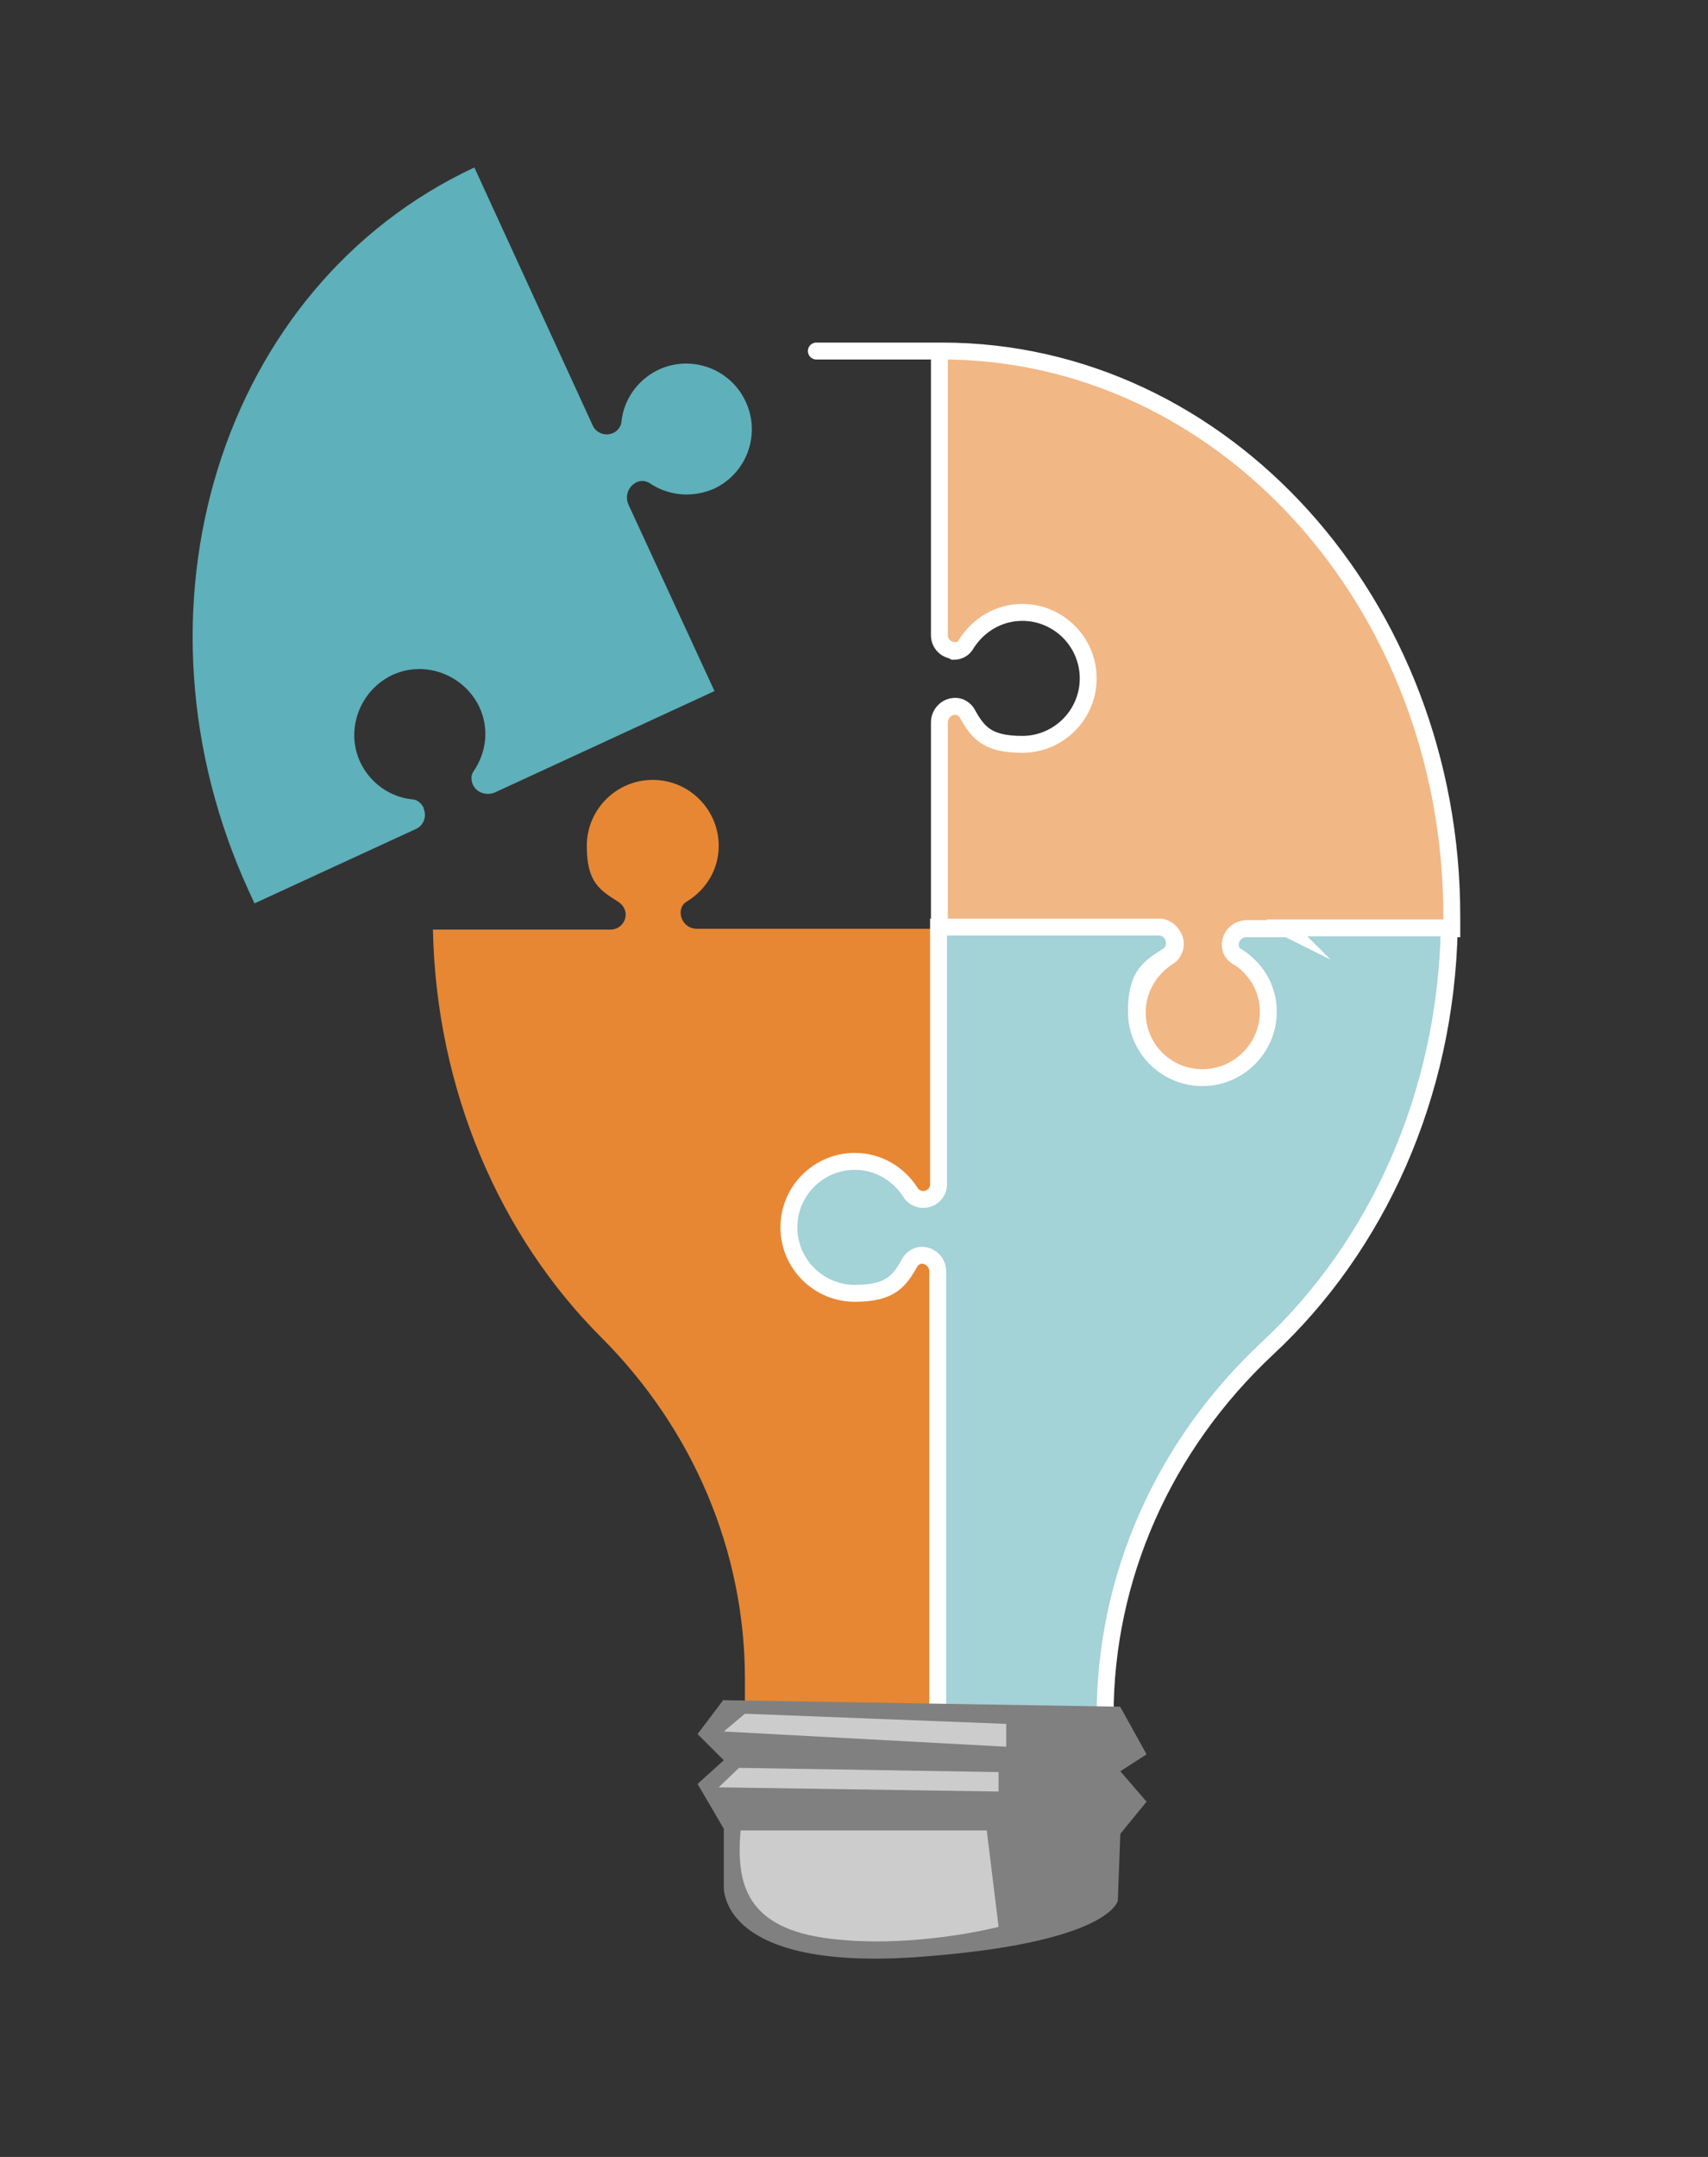
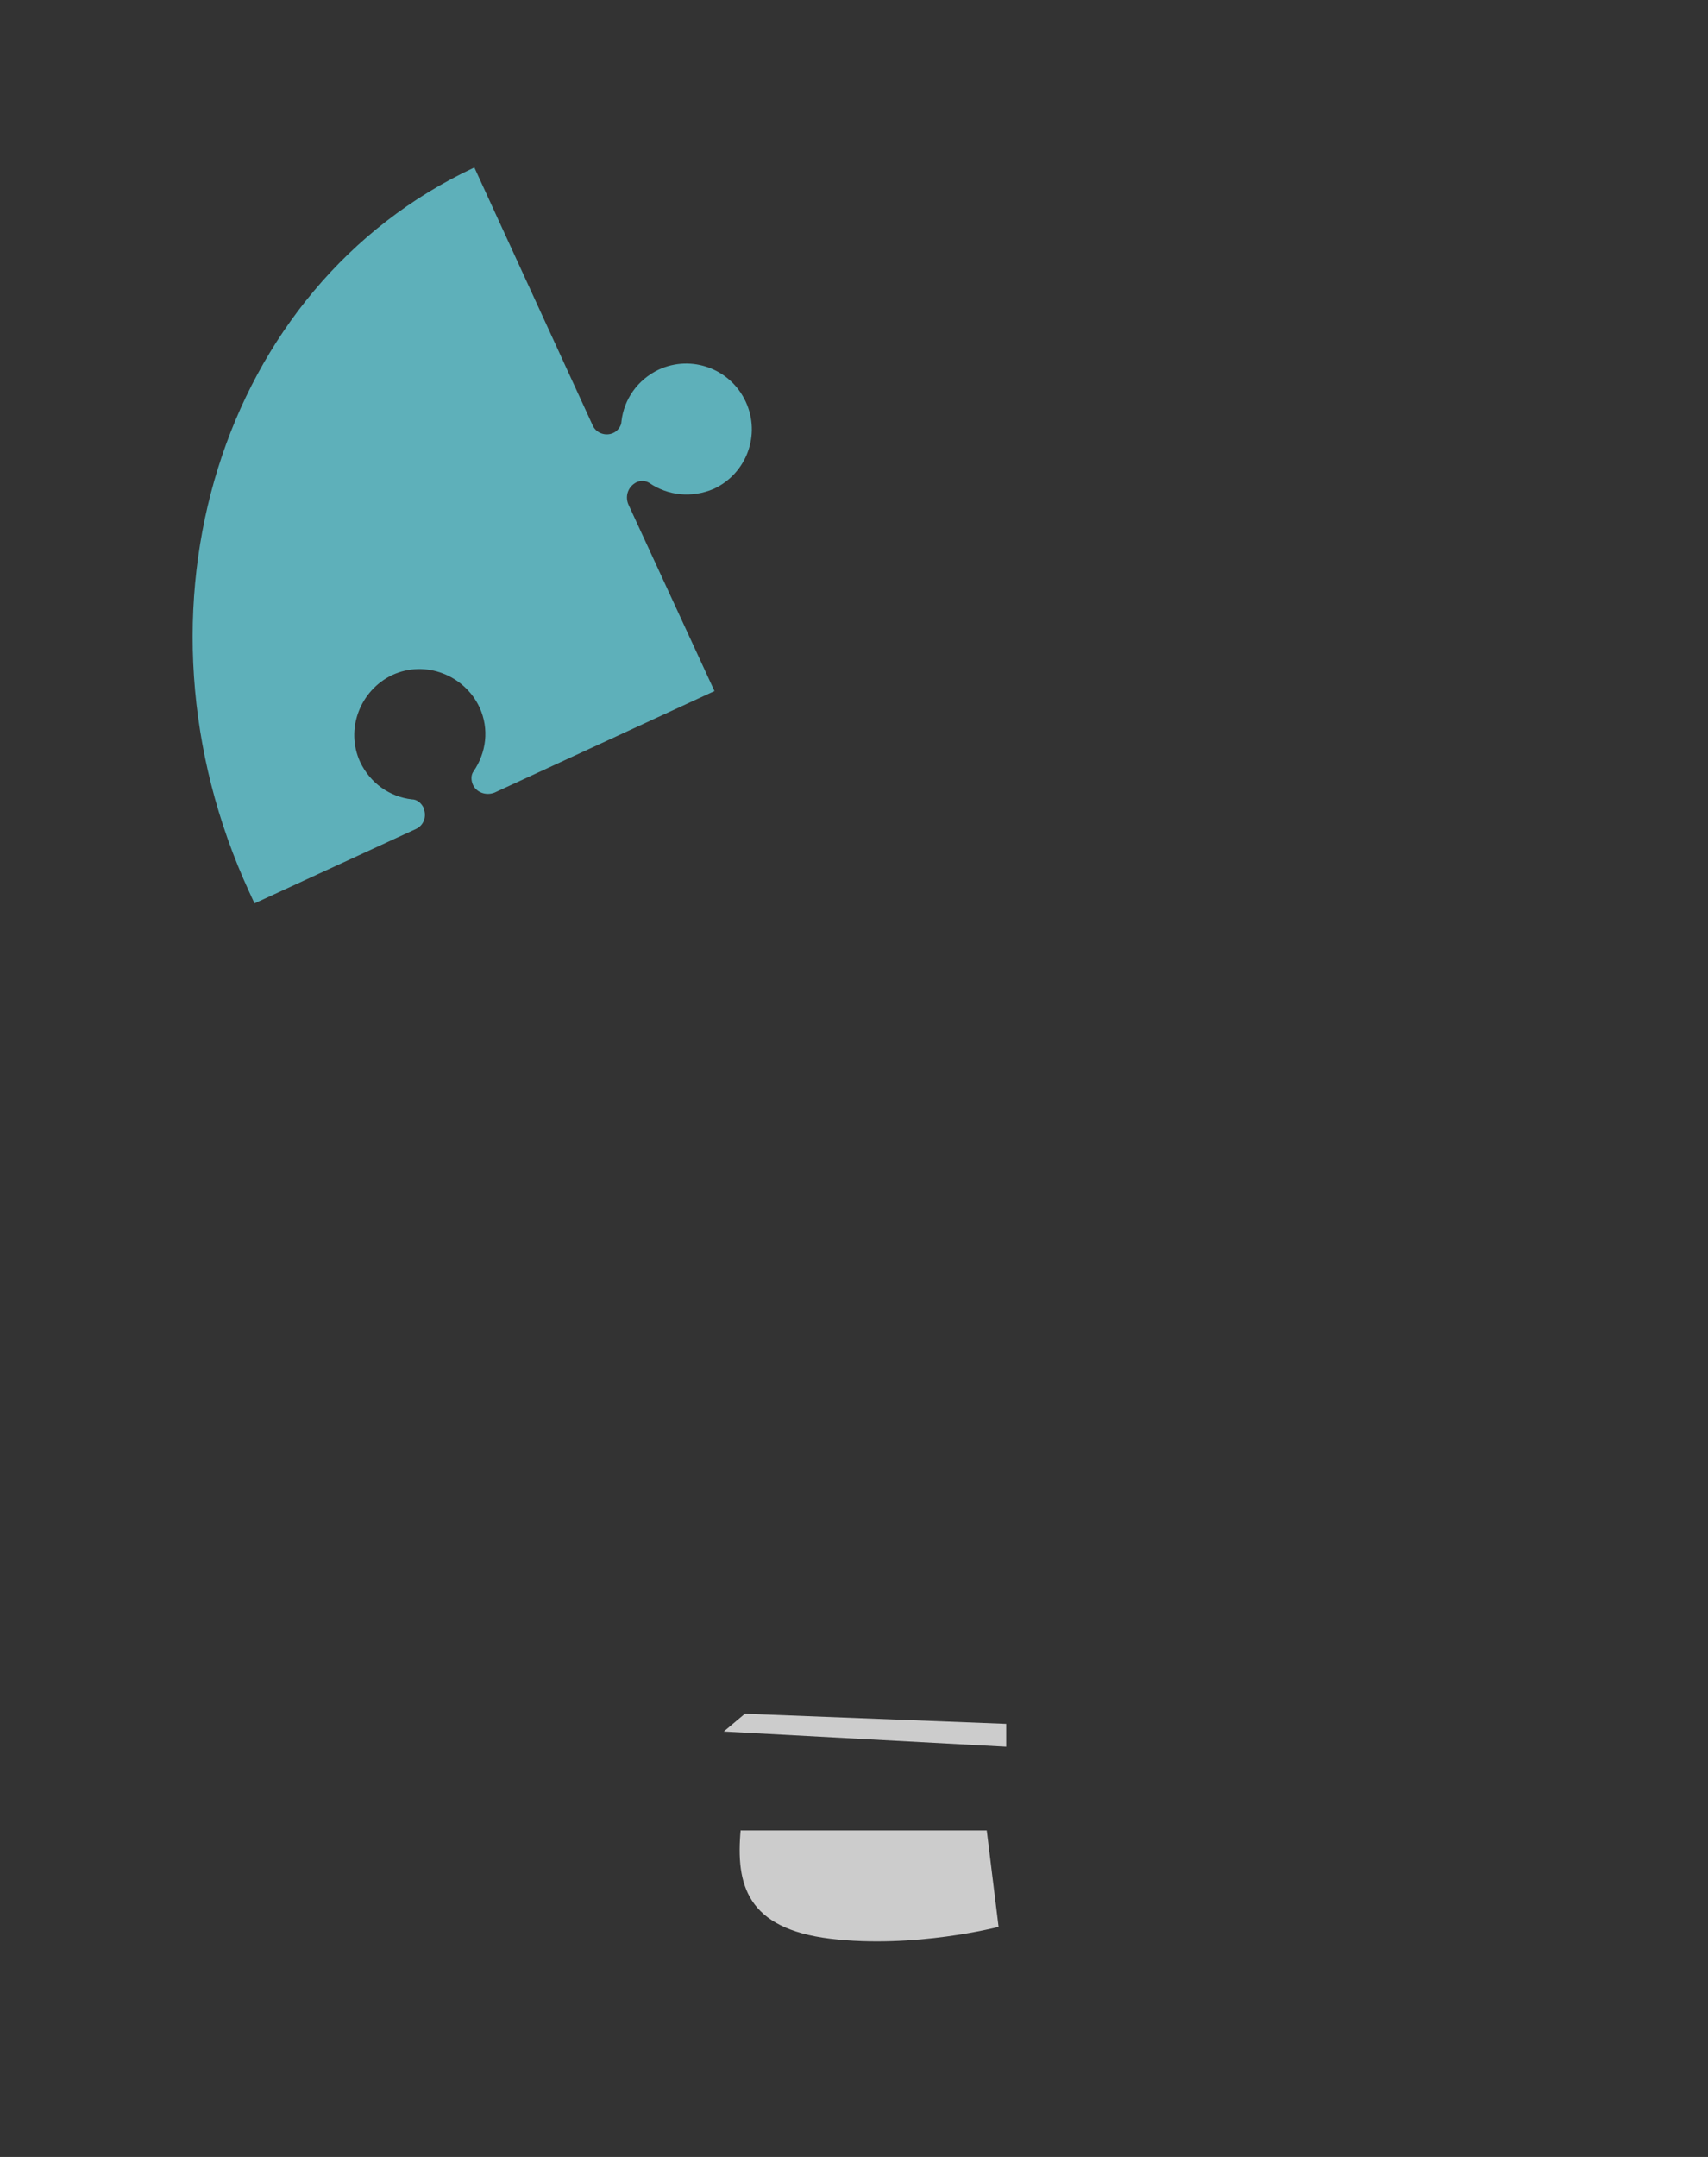
<svg xmlns="http://www.w3.org/2000/svg" id="Layer_1" viewBox="0 0 202 255">
  <rect x="0" y="0" width="202" height="255" fill="#333333" stroke="none" />
  <defs>
    <style>
      .cls-1 {
        fill: gray;
      }

      .cls-2 {
        fill: url(#linear-gradient-3);
      }

      .cls-3 {
        fill: url(#linear-gradient-2);
      }

      .cls-4 {
        fill: #f1b785;
      }

      .cls-4, .cls-5 {
        stroke: #fff;
        stroke-miterlimit: 10;
        stroke-width: 2px;
      }

      .cls-6 {
        fill: #5eb0ba;
      }

      .cls-7 {
        fill: url(#linear-gradient);
      }

      .cls-8 {
        fill: #ccc;
      }

      .cls-9, .cls-10 {
        isolation: isolate;
      }

      .cls-5 {
        fill: #a3d2d7;
      }

      .cls-10 {
        fill: #fbe7d8;
        mix-blend-mode: multiply;
      }

      .cls-11 {
        fill: #e78733;
      }

      .cls-12 {
        fill: #a07a33;
      }
    </style>
    <linearGradient id="linear-gradient" x1="-1123.92" y1="-1346.66" x2="-1129.02" y2="-1351.46" gradientTransform="translate(-747.85 -1510.6) rotate(-66.3) scale(1 -1)" gradientUnits="userSpaceOnUse">
      <stop offset="0" stop-color="#f6b98a" />
      <stop offset="1" stop-color="#f4c6a6" />
    </linearGradient>
    <linearGradient id="linear-gradient-2" x1="-1120.45" y1="-1344.74" x2="-1122.15" y2="-1346.74" gradientTransform="translate(-747.85 -1510.6) rotate(-66.3) scale(1 -1)" gradientUnits="userSpaceOnUse">
      <stop offset="0" stop-color="#f6b98a" />
      <stop offset="1" stop-color="#f4c6a6" />
    </linearGradient>
    <linearGradient id="linear-gradient-3" x1="-1127.6" y1="-1346.62" x2="-1124.2" y2="-1344.42" gradientTransform="translate(-747.85 -1510.6) rotate(-66.3) scale(1 -1)" gradientUnits="userSpaceOnUse">
      <stop offset="0" stop-color="#f6b98a" />
      <stop offset="1" stop-color="#f4c6a6" />
    </linearGradient>
  </defs>
  <g class="cls-9">
    <g id="Layer_1-2" data-name="Layer_1">
      <g>
-         <path class="cls-4" d="M112.8,77c.6,0,1.2-.3,1.5-.9,1.4-2.2,3.8-3.7,6.6-3.7,4.3,0,7.8,3.5,7.8,7.8s-3.5,7.8-7.8,7.8-5.3-1.5-6.6-3.8c-.3-.4-.8-.7-1.3-.7h0c-1.1,0-1.9.9-1.9,1.9v24.4h26.1c1,0,1.8.8,1.8,1.8h0c0,.6-.3,1.2-.8,1.5-2.2,1.4-3.7,3.8-3.7,6.6,0,4.3,3.5,7.8,7.8,7.8s7.8-3.5,7.8-7.8-1.5-5.3-3.8-6.6c-.4-.3-.7-.8-.7-1.3h0c0-1.1.9-2,1.9-2h24.2v-1.5c0-36.9-27-66.8-60.3-66.8s-.2,0-.3,0v33.6c0,1,.8,1.8,1.8,1.8l-.1.1Z" />
-         <path class="cls-11" d="M111,151.2v-.7c0-1.1-.9-1.9-1.9-1.9h0c-.5,0-1,.3-1.3.7-1.4,2.3-3.8,3.8-6.6,3.8-4.3,0-7.8-3.5-7.8-7.8s3.5-7.8,7.8-7.8,5.2,1.5,6.6,3.7c.3.5.9.8,1.5.8h0c1,0,1.8-.8,1.8-1.8v-30.4h-28.7c-1.1,0-1.9-.9-1.9-1.9h0c0-.6.3-1.1.7-1.3,2.3-1.4,3.8-3.8,3.8-6.6,0-4.3-3.5-7.8-7.8-7.8s-7.8,3.5-7.8,7.8,1.5,5.2,3.7,6.6c.5.3.9.9.9,1.5,0,1-.8,1.8-1.8,1.8h-21c.4,19.1,8,36.3,19.9,48.2,10.9,10.9,17,25.3,17,40.4v4.5h22.9v-51.8Z" />
-         <path class="cls-5" d="M152.3,109.8h-4.9c-1.1,0-1.9.9-1.9,1.9h0c0,.6.3,1.1.7,1.3,2.3,1.4,3.8,3.8,3.8,6.6,0,4.3-3.5,7.8-7.8,7.8s-7.8-3.5-7.8-7.8,1.5-5.2,3.7-6.6c.5-.3.8-.9.8-1.5h0c0-1-.8-1.9-1.8-1.9h-26.1v30.4c0,1-.8,1.8-1.8,1.8h0c-.6,0-1.2-.3-1.5-.8-1.4-2.2-3.8-3.7-6.6-3.7-4.3,0-7.8,3.5-7.8,7.8s3.5,7.8,7.8,7.8,5.3-1.5,6.6-3.8c.3-.4.8-.7,1.3-.7h0c1.1,0,1.9.9,1.9,1.9v52.5h19.8c0-16.3,6.9-31.9,19.2-43.4,12.9-12,21.1-29.8,21.5-49.7h-19.2l.1.1Z" />
        <g>
-           <path class="cls-1" d="M85.6,201l46.88.77,3.12,5.63-3.1,2,3.1,3.6-3.1,3.8-.3,7.9s-.9,5.1-24.2,6.7c-23.3,1.5-22.4-8.5-22.4-8.5v-6.7l-3.1-5.3,3.1-2.8-3.1-3.1,3.1-4.1v.1Z" />
          <polygon class="cls-8" points="88.1 202.6 85.6 204.7 119 206.5 119 203.8 88.1 202.6" />
-           <polygon class="cls-8" points="87.4 209 118.1 209.5 118.1 211.8 85 211.3 87.4 209" />
          <path class="cls-8" d="M87.6,216.4h29.1l1.4,11.4s-10,2.6-19.9,1.4c-9.9-1.2-11.2-6.4-10.6-12.9v.1Z" />
        </g>
        <g>
          <g>
            <path class="cls-12" d="M27.9,62l-.9,1.4s1.7,0,3.7,1.4c0,0,.6-1.4.3-2.3,0,0-1.8-1.1-3.1-.5Z" />
            <g>
              <path class="cls-7" d="M27.8,62.3s.2-.3,1.6,0c2.5.6,2.3.8,5-1.3,1.3-1,2.7-3.2,1.5-4.3-1.3-1.1-4.4-5.7-4.4-5.7,0,0,1.4-3.4,2-4.3.6-.9,1.4-2.8.8-3.3-.6-.4-1.1-1.1-2.5,1.4-1.5,2.7-4.4,8.9-4.9,9.7s.3,6.6.7,7.7l.2.1Z" />
              <path class="cls-10" d="M31.7,51.5s-2.9,4-3.1,5.9,1.2,3.2,3.2,2.4c0,0,.3,1.1,2,.5,1.6-.6,3.3-2.1,2.2-3.3s-4.2-5.5-4.2-5.5h-.1Z" />
              <path class="cls-3" d="M32.2,59.2s.2,1,1.1.5,3.5-2.2,3.4-2.7c0-.5-.7-1.8-1.4-1.6,0,0,.9-1.5.3-2.1-.6-.6-1.2-.8-1.4-.5,0,0,.2-.8-.3-1.3s-2-.7-2.5,0c-.4.6-.5,2.4-1,3.9-.5,1.4-.5,2.4.6,2.9,0,0-.4.4,0,.9.4.4,1.1.1,1.1.1l.1-.1Z" />
              <path class="cls-2" d="M27.4,54.9l3.5-2h2.8c.7,0,1.7,1.2.8,1.7s-2.9,1.4-3.7,1.7c-.8.3.5,2.8,0,4.4-.6,1.6-2.5.9-3.4-.4-.9-1.3-.6-4,0-5.3v-.1Z" />
            </g>
          </g>
          <path class="cls-6" d="M50.1,95.5c-.3-.6-.8-1-1.4-1-2.6-.3-4.9-1.9-6.1-4.4-1.8-3.9,0-8.5,3.8-10.3,3.9-1.8,8.5,0,10.3,3.8,1.2,2.6.8,5.4-.7,7.6-.3.4-.3,1-.1,1.5h0c.4,1,1.6,1.4,2.6,1l26-12-10.2-22.1c-.4-1,0-2.1,1-2.6h0c.5-.2,1-.2,1.5.1,2.2,1.5,5,1.8,7.6.7,3.9-1.8,5.6-6.4,3.8-10.3-1.8-3.9-6.4-5.6-10.3-3.8-2.5,1.2-4.1,3.5-4.4,6.1,0,.6-.5,1.2-1,1.4-.9.4-2,0-2.4-.9l-14-30.5c-30,14-42,52.3-26.6,85.7.2.4.4.9.6,1.3l19.1-8.8c.9-.4,1.3-1.5.9-2.4v-.1Z" />
        </g>
      </g>
    </g>
  </g>
</svg>